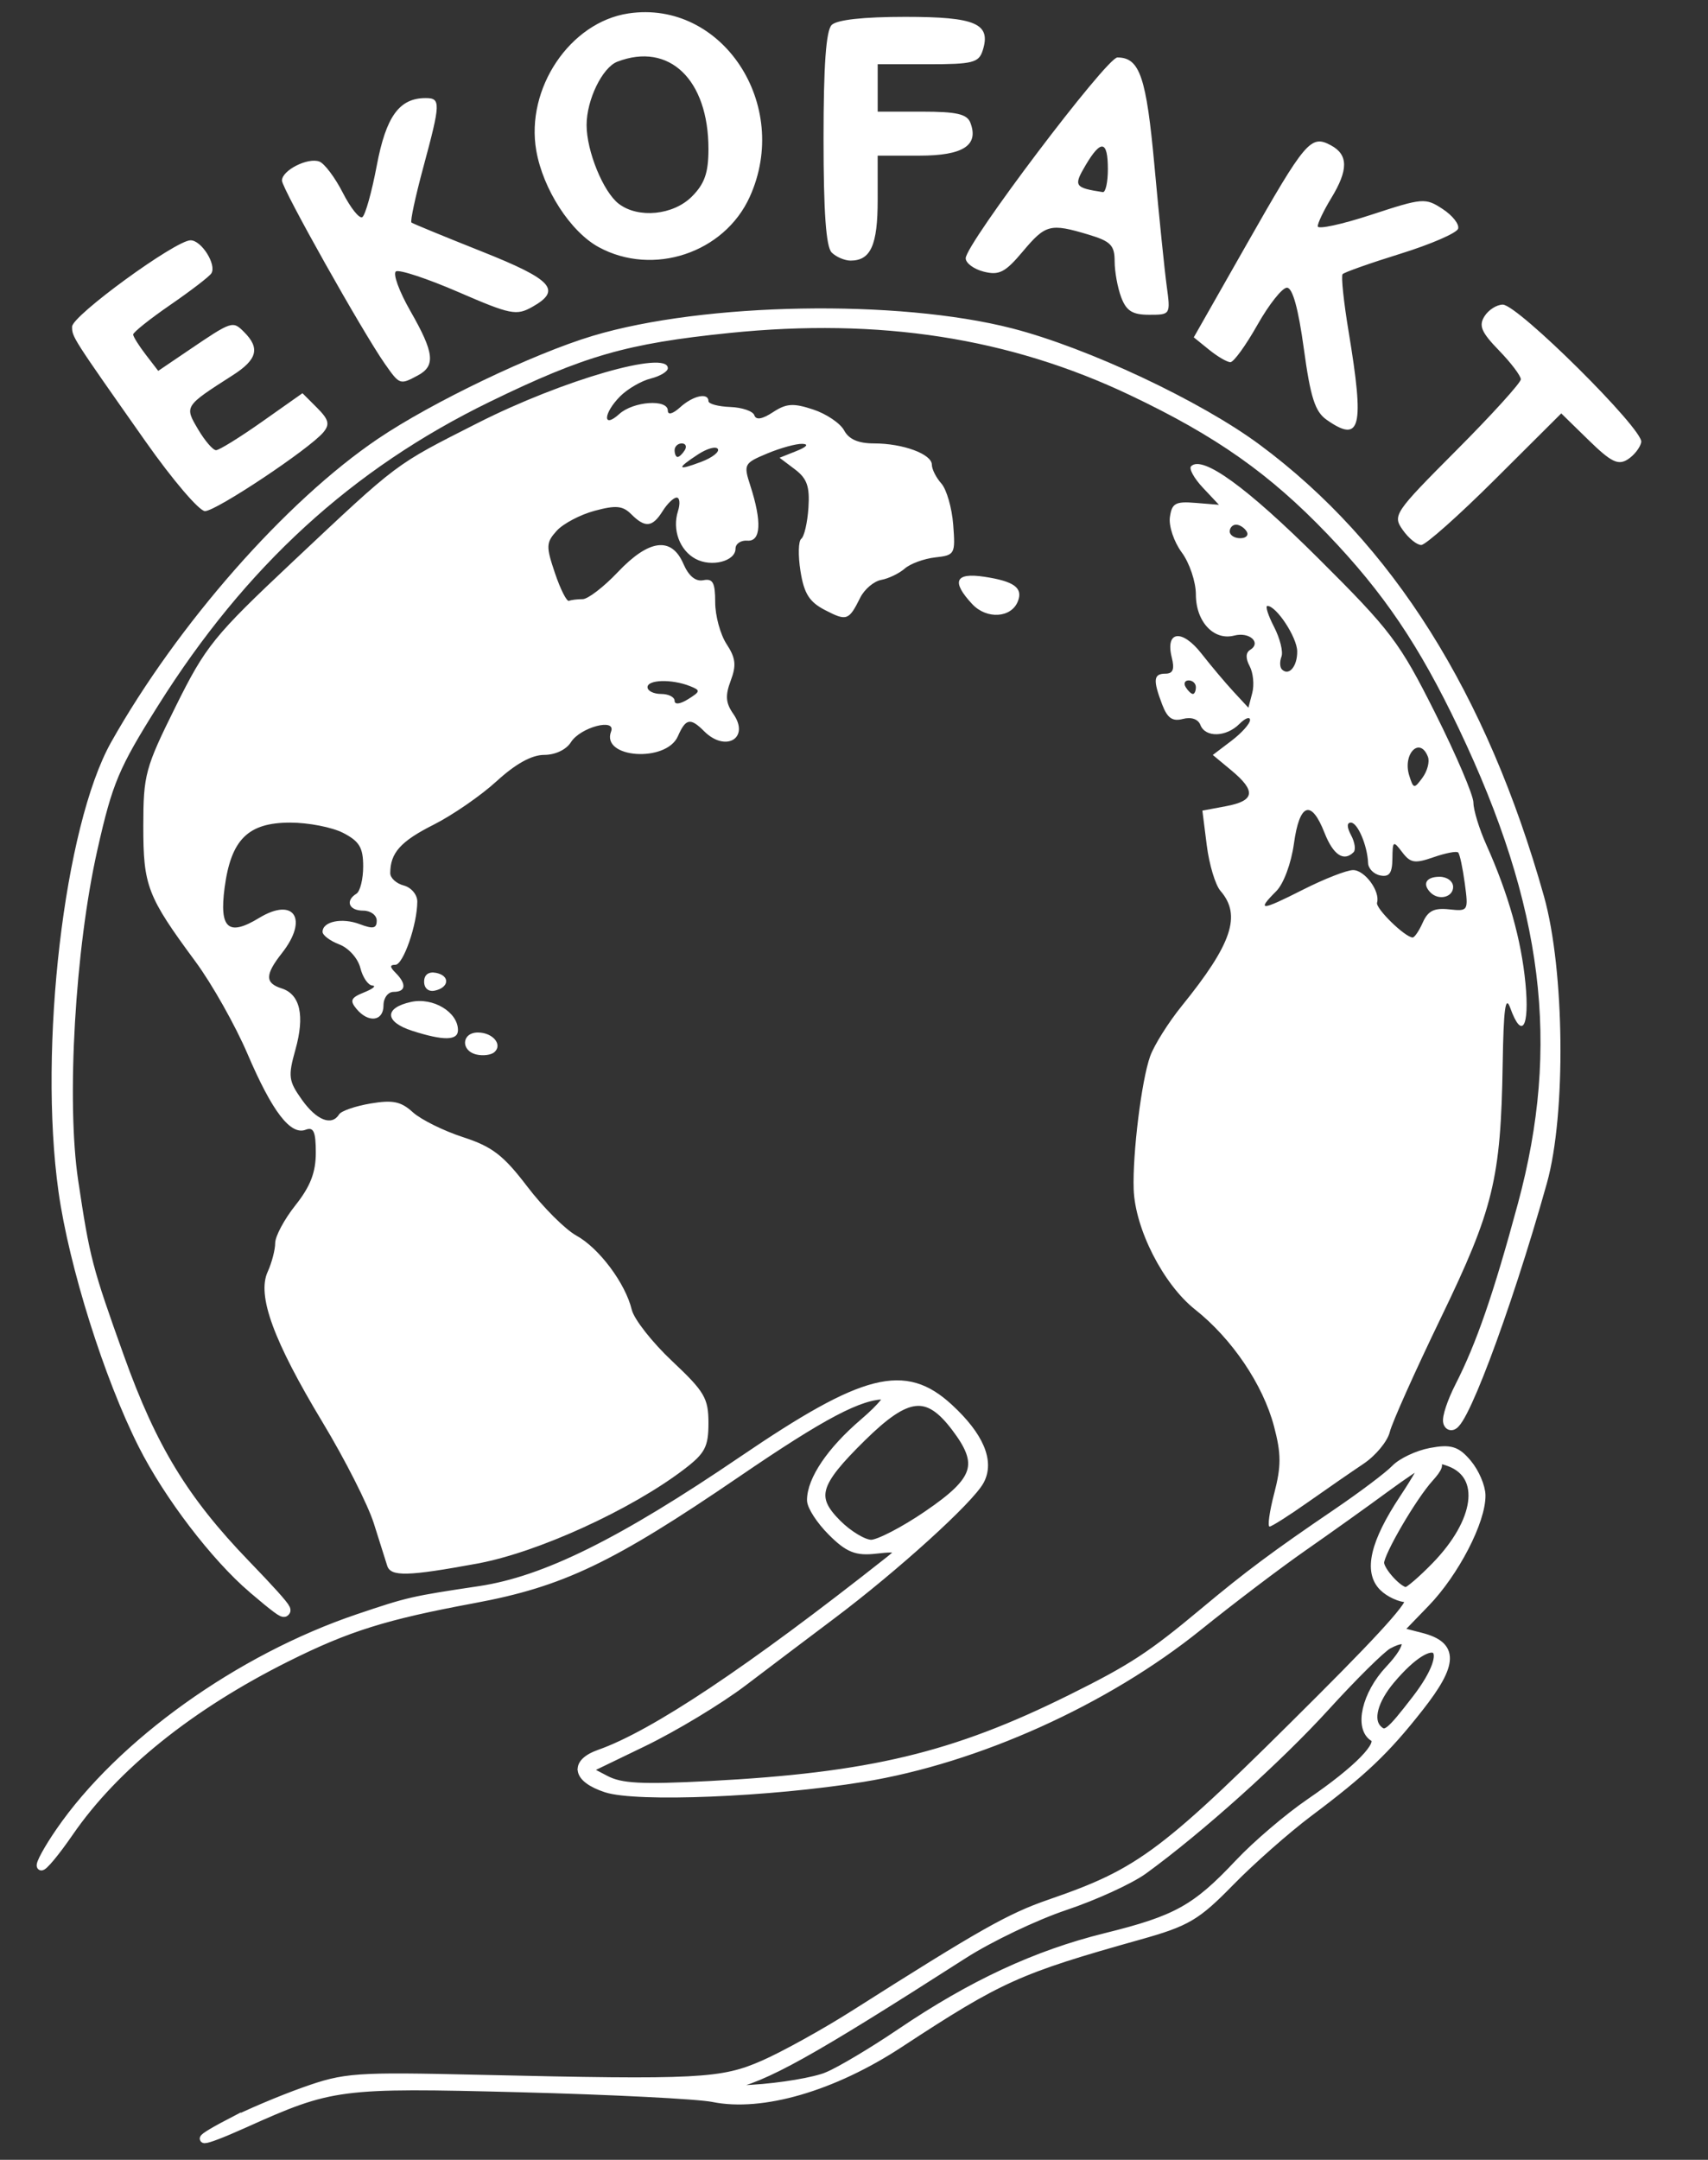
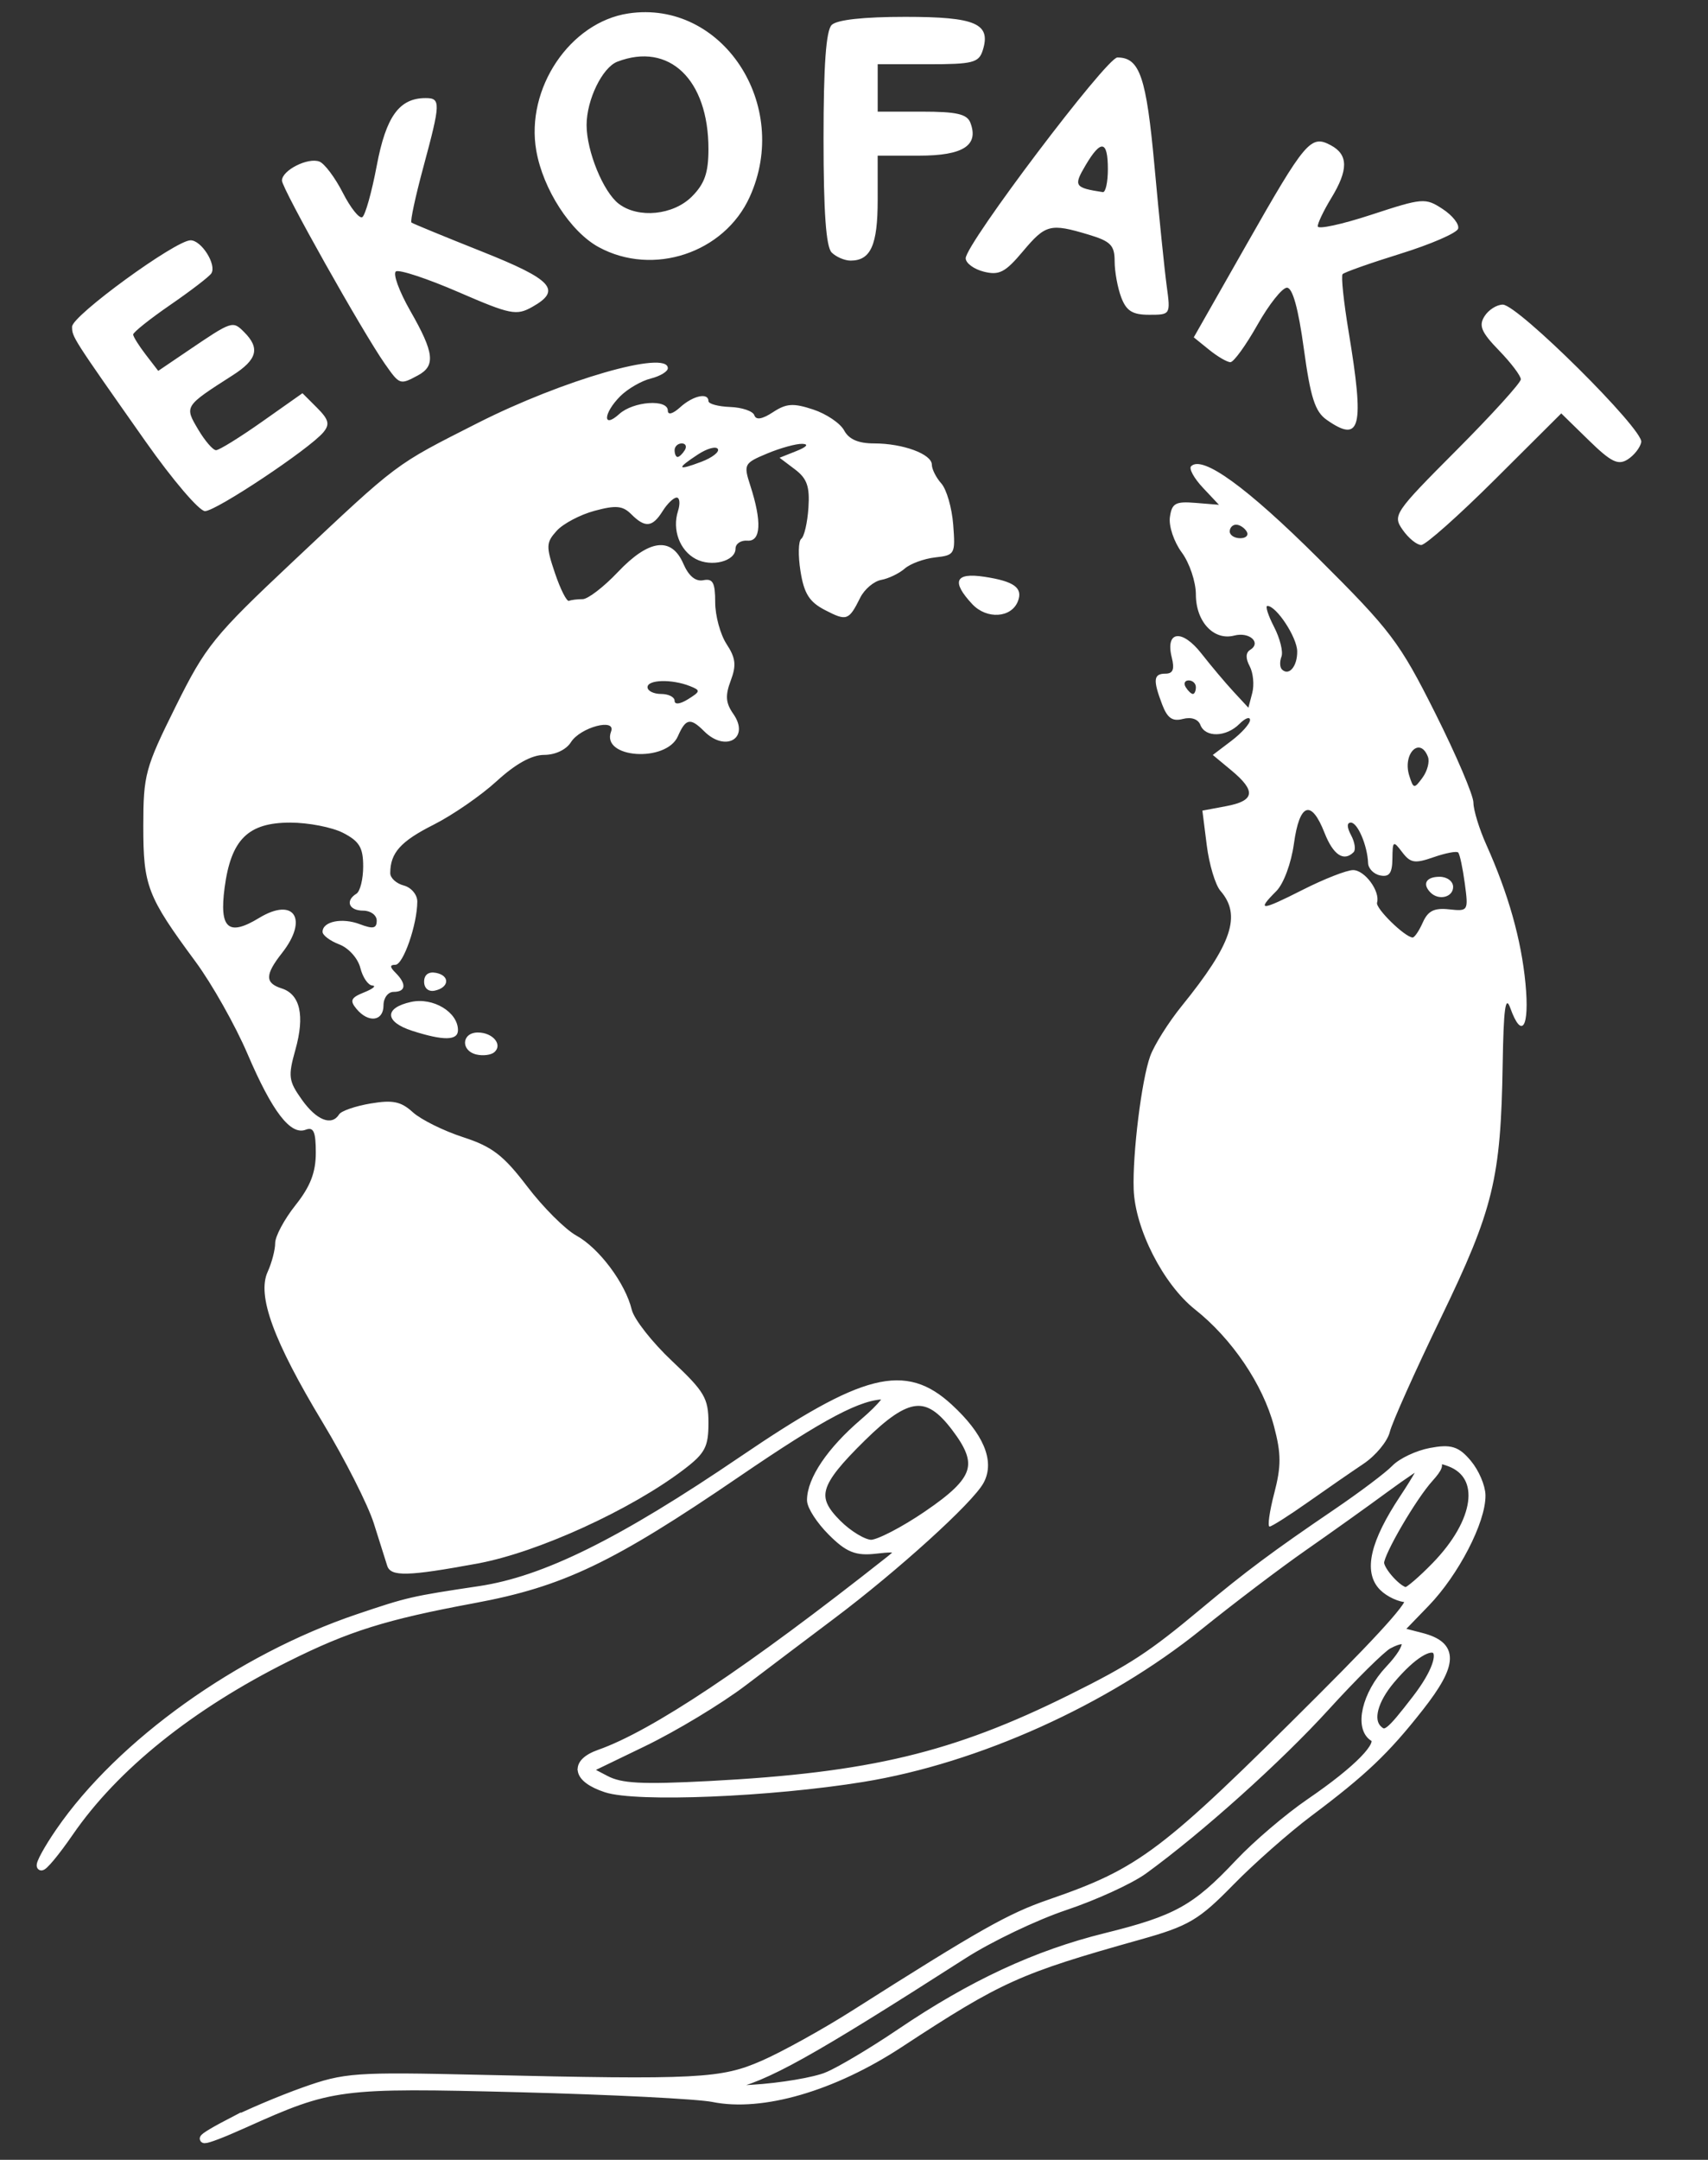
<svg xmlns="http://www.w3.org/2000/svg" xmlns:ns1="http://sodipodi.sourceforge.net/DTD/sodipodi-0.dtd" xmlns:ns2="http://www.inkscape.org/namespaces/inkscape" version="1.1" id="svg1" width="201.838" height="255.181" viewBox="0 0 201.838 255.181" ns1:docname="EventLogo.svg" ns2:version="1.4.2 (f4327f4, 2025-05-13)" xml:space="preserve">
  <rect x="0" y="0" width="201.838" height="255.181" fill="#333333" stroke="none" />
  <defs id="defs1" />
  <ns1:namedview id="namedview1" pagecolor="#505050" bordercolor="#eeeeee" borderopacity="1" ns2:showpageshadow="0" ns2:pageopacity="0" ns2:pagecheckerboard="0" ns2:deskcolor="#505050" ns2:zoom="3.0151296" ns2:cx="93.030827" ns2:cy="117.24206" ns2:window-width="1920" ns2:window-height="1051" ns2:window-x="-9" ns2:window-y="-9" ns2:window-maximized="1" ns2:current-layer="g1" />
  <g ns2:groupmode="layer" ns2:label="Image" id="g1" transform="translate(-24.281,-17.209)">
    <path style="fill:#ffffff;fill-opacity:1" d="m 70.037,202.2 c -0.172,-0.55 -0.883,-2.8 -1.579,-5 -0.696,-2.2 -3.411,-7.556 -6.032,-11.903 -5.834,-9.674 -7.79,-15.022 -6.517,-17.816 0.49,-1.076 0.891,-2.61 0.891,-3.409 0,-0.799 1.08,-2.811 2.4,-4.472 1.756,-2.21 2.4,-3.872 2.4,-6.196 0,-2.487 -0.259,-3.076 -1.194,-2.717 -1.791,0.687 -3.95,-2.125 -6.873,-8.953 -1.444,-3.374 -4.21,-8.279 -6.145,-10.901 -5.714,-7.739 -6.177,-8.944 -6.172,-16.045 0.004,-6.04 0.225,-6.857 3.818,-14.096 C 48.587,93.534 49.536,92.361 58.864,83.587 71.481,71.721 70.819,72.218 80.711,67.199 90.746,62.109 103.2,58.517 103.2,60.713 c 0,0.392 -0.909,0.941 -2.02,1.22 -1.111,0.279 -2.731,1.218 -3.6,2.087 -2.014,2.014 -2.119,3.916 -0.117,2.104 C 99.13,64.615 103.2,64.331 103.2,65.724 c 0,0.553 0.588,0.392 1.463,-0.4 1.518,-1.374 3.336,-1.768 3.339,-0.724 0.001,0.33 1.155,0.642 2.564,0.694 1.409,0.051 2.696,0.492 2.858,0.979 0.197,0.592 0.929,0.471 2.205,-0.366 1.581,-1.036 2.399,-1.09 4.746,-0.315 1.56,0.515 3.206,1.627 3.659,2.472 0.563,1.052 1.679,1.536 3.542,1.536 3.41,0 6.824,1.259 6.824,2.517 0,0.526 0.505,1.525 1.123,2.22 0.618,0.695 1.248,2.883 1.4,4.863 0.268,3.48 0.197,3.609 -2.123,3.867 -1.32,0.147 -2.94,0.74 -3.6,1.317 -0.66,0.578 -1.911,1.181 -2.78,1.34 -0.869,0.159 -1.985,1.103 -2.481,2.097 -1.352,2.712 -1.594,2.798 -4.157,1.473 -1.861,-0.963 -2.481,-1.943 -2.905,-4.593 -0.296,-1.853 -0.255,-3.579 0.092,-3.835 0.347,-0.256 0.727,-1.9 0.845,-3.652 0.17,-2.525 -0.162,-3.469 -1.598,-4.553 l -1.812,-1.367 1.998,-0.797 c 1.22,-0.487 1.491,-0.816 0.695,-0.847 -0.716,-0.028 -2.583,0.484 -4.147,1.138 -2.749,1.149 -2.817,1.277 -2.002,3.8 1.381,4.275 1.255,6.627 -0.349,6.5 -0.77,-0.061 -1.4,0.365 -1.4,0.946 0,1.488 -2.837,2.216 -4.716,1.21 -1.885,-1.009 -2.783,-3.443 -2.084,-5.645 0.279,-0.88 0.21,-1.6 -0.154,-1.6 -0.364,0 -1.111,0.72 -1.661,1.6 -1.201,1.922 -2.064,2.007 -3.708,0.364 -1.006,-1.006 -1.814,-1.081 -4.33,-0.403 -1.702,0.458 -3.716,1.521 -4.476,2.361 -1.261,1.394 -1.28,1.833 -0.208,5.003 0.646,1.912 1.391,3.386 1.656,3.276 0.264,-0.11 0.99,-0.2 1.613,-0.2 0.623,0 2.497,-1.44 4.165,-3.2 3.679,-3.883 6.339,-4.219 7.741,-0.979 0.629,1.453 1.446,2.124 2.361,1.941 1.126,-0.225 1.4,0.284 1.4,2.607 0,1.588 0.605,3.81 1.345,4.939 1.076,1.642 1.174,2.507 0.489,4.321 -0.664,1.76 -0.597,2.638 0.301,3.921 2.008,2.867 -0.902,4.597 -3.449,2.05 -1.622,-1.622 -2.168,-1.516 -3.096,0.6 -1.379,3.143 -9.107,2.599 -7.896,-0.556 0.63,-1.641 -3.641,-0.506 -4.745,1.261 -0.549,0.878 -1.852,1.496 -3.159,1.496 -1.469,0 -3.376,1.054 -5.608,3.098 -1.86,1.704 -5.227,4.027 -7.482,5.163 -3.879,1.953 -5.1,3.321 -5.1,5.711 0,0.573 0.72,1.23 1.6,1.46 0.88,0.23 1.598,1.082 1.596,1.893 -0.008,2.713 -1.66,7.475 -2.593,7.475 -0.676,0 -0.666,0.257 0.038,0.96 1.307,1.307 1.207,2.24 -0.24,2.24 -0.667,0 -1.2,0.711 -1.2,1.6 0,1.881 -1.782,2.109 -3.193,0.408 -0.818,-0.986 -0.662,-1.323 0.902,-1.949 1.04,-0.417 1.48,-0.78 0.978,-0.808 -0.502,-0.028 -1.142,-0.963 -1.422,-2.079 -0.285,-1.134 -1.381,-2.36 -2.487,-2.78 -1.088,-0.414 -1.978,-1.082 -1.978,-1.486 0,-1.232 2.301,-1.703 4.407,-0.903 1.566,0.595 1.993,0.505 1.993,-0.422 0,-0.649 -0.72,-1.18 -1.6,-1.18 -1.687,0 -2.153,-1.164 -0.8,-2 0.44,-0.272 0.8,-1.724 0.8,-3.227 0,-2.216 -0.446,-2.963 -2.36,-3.953 C 63.542,114.949 60.724,114.4 58.579,114.4 c -4.991,0 -6.998,1.991 -7.756,7.691 -0.642,4.831 0.443,5.784 4.072,3.577 4.146,-2.522 5.871,0.125 2.704,4.15 -2.008,2.553 -2.018,3.541 -0.041,4.169 2.196,0.697 2.762,3.21 1.631,7.247 -0.883,3.154 -0.813,3.687 0.774,5.916 1.728,2.427 3.521,3.129 4.393,1.72 0.248,-0.402 1.918,-0.978 3.71,-1.281 2.629,-0.444 3.593,-0.245 4.996,1.03 0.956,0.869 3.623,2.193 5.927,2.942 3.46,1.124 4.784,2.141 7.6,5.839 1.876,2.463 4.49,5.073 5.81,5.799 2.68,1.475 5.79,5.639 6.538,8.754 0.27,1.126 2.42,3.861 4.777,6.078 3.826,3.599 4.286,4.382 4.286,7.305 0,2.82 -0.4,3.58 -2.884,5.474 -6.271,4.783 -17.303,9.817 -24.378,11.123 -8.279,1.529 -10.29,1.579 -10.701,0.267 z M 105.797,98.266 C 103.671,97.424 100.8,97.501 100.8,98.4 c 0,0.44 0.72,0.8 1.6,0.8 0.88,0 1.6,0.363 1.6,0.807 0,0.479 0.649,0.401 1.597,-0.191 1.474,-0.921 1.49,-1.04 0.2,-1.551 z m 3.312,-28.013 c -0.216,-0.349 -1.273,-0.057 -2.35,0.649 -2.588,1.696 -2.472,1.954 0.392,0.873 1.293,-0.488 2.174,-1.173 1.958,-1.522 z M 105.2,70.4 c 0.272,-0.44 0.113,-0.8 -0.353,-0.8 -0.466,0 -0.847,0.36 -0.847,0.8 0,0.44 0.159,0.8 0.353,0.8 0.194,0 0.575,-0.36 0.847,-0.8 z m 69.658,123.252 c 0.837,-3.225 0.832,-4.675 -0.024,-7.92 -1.301,-4.93 -4.961,-10.347 -9.331,-13.808 -3.748,-2.968 -7.091,-9.514 -7.253,-14.201 -0.146,-4.201 0.935,-12.918 1.949,-15.723 0.477,-1.32 2.158,-3.992 3.734,-5.939 5.94,-7.333 7.075,-10.712 4.57,-13.598 -0.603,-0.695 -1.33,-3.112 -1.615,-5.371 l -0.519,-4.108 2.815,-0.528 c 3.387,-0.635 3.554,-1.782 0.615,-4.222 l -2.2,-1.827 2.2,-1.67 c 1.21,-0.919 2.2,-2.026 2.2,-2.461 0,-0.435 -0.566,-0.225 -1.257,0.467 -1.567,1.567 -4.028,1.63 -4.608,0.119 -0.266,-0.692 -1.077,-0.971 -2.071,-0.71 -1.237,0.323 -1.833,-0.094 -2.449,-1.714 -1.107,-2.911 -1.027,-3.637 0.401,-3.637 0.882,0 1.084,-0.525 0.735,-1.913 -0.789,-3.145 1.205,-3.404 3.511,-0.457 1.138,1.454 2.851,3.488 3.807,4.519 l 1.738,1.875 0.456,-1.742 c 0.251,-0.958 0.113,-2.382 -0.306,-3.164 -0.494,-0.923 -0.475,-1.599 0.054,-1.926 1.37,-0.847 -0.083,-2.161 -1.872,-1.693 -2.42,0.633 -4.539,-1.635 -4.539,-4.856 0,-1.491 -0.75,-3.723 -1.67,-4.967 -0.921,-1.246 -1.549,-3.115 -1.4,-4.168 0.233,-1.645 0.652,-1.878 3.033,-1.684 l 2.763,0.225 -1.9,-2.022 c -1.045,-1.112 -1.67,-2.252 -1.389,-2.533 1.332,-1.332 6.568,2.459 15.031,10.881 8.577,8.536 9.607,9.898 13.8,18.255 2.492,4.967 4.531,9.741 4.531,10.609 0,0.868 0.685,3.104 1.522,4.969 2.607,5.809 4.129,11.197 4.628,16.391 0.5,5.199 -0.431,6.701 -1.796,2.9 -0.566,-1.576 -0.79,0.07 -0.896,6.6 -0.221,13.588 -1.089,17.158 -7.297,29.999 -3.058,6.325 -5.778,12.401 -6.045,13.501 -0.267,1.1 -1.662,2.789 -3.101,3.752 -1.439,0.964 -4.416,3.021 -6.616,4.572 -2.2,1.551 -4.217,2.832 -4.483,2.848 -0.266,0.016 -0.022,-1.748 0.541,-3.92 z M 192.416,126.2 c 0.607,-1.372 1.343,-1.741 3.101,-1.552 2.27,0.244 2.299,0.196 1.861,-3.066 -0.244,-1.823 -0.596,-3.466 -0.782,-3.651 -0.186,-0.186 -1.495,0.066 -2.911,0.559 -2.216,0.772 -2.73,0.69 -3.704,-0.596 -1.061,-1.401 -1.133,-1.353 -1.157,0.765 -0.019,1.714 -0.363,2.193 -1.425,1.987 -0.77,-0.149 -1.421,-0.806 -1.447,-1.459 -0.083,-2.08 -1.234,-4.787 -2.035,-4.787 -0.49,0 -0.48,0.549 0.026,1.495 0.44,0.822 0.573,1.722 0.295,2 -1.163,1.163 -2.407,0.333 -3.439,-2.295 -1.57,-4 -2.953,-3.508 -3.612,1.287 -0.318,2.312 -1.219,4.744 -2.075,5.6 -2.387,2.387 -1.836,2.363 3.087,-0.134 2.53,-1.283 5.217,-2.338 5.972,-2.343 1.381,-0.01 3.231,2.5 2.839,3.852 -0.194,0.669 3.26,4.051 4.199,4.112 0.226,0.015 0.768,-0.783 1.206,-1.773 z m 0.917,-3.533 C 192.319,121.652 192.806,120.8 194.4,120.8 c 0.889,0 1.6,0.533 1.6,1.2 0,1.218 -1.692,1.641 -2.667,0.667 z m -0.308,-16.033 c -0.947,-2.469 -3.029,-0.365 -2.206,2.229 0.494,1.557 0.58,1.57 1.563,0.226 0.572,-0.782 0.861,-1.887 0.643,-2.455 z M 165.6,98.4 c 0,-0.44 -0.381,-0.8 -0.847,-0.8 -0.466,0 -0.625,0.36 -0.353,0.8 0.272,0.44 0.653,0.8 0.847,0.8 0.194,0 0.353,-0.36 0.353,-0.8 z m 11.973,-4.247 c -0.025,-1.656 -2.458,-5.353 -3.522,-5.353 -0.271,0 0.083,1.112 0.786,2.472 0.703,1.36 1.097,2.945 0.876,3.522 -0.222,0.577 -0.197,1.255 0.054,1.506 0.829,0.829 1.834,-0.365 1.807,-2.147 z M 171.6,80 c -0.272,-0.44 -0.833,-0.8 -1.247,-0.8 -0.414,0 -0.753,0.36 -0.753,0.8 0,0.44 0.561,0.8 1.247,0.8 0.686,0 1.025,-0.36 0.753,-0.8 z M 80.6,141.803 C 78.692,141.366 78.819,139.2 80.753,139.2 c 1.769,0 2.971,1.445 1.938,2.332 -0.38,0.326 -1.32,0.448 -2.09,0.272 z m -7.6,-2.801 c -3.277,-1.051 -3.349,-2.711 -0.146,-3.414 2.604,-0.572 5.546,1.198 5.546,3.336 0,1.24 -1.702,1.265 -5.4,0.079 z m 1.4,-5.803 c 0,-0.824 0.524,-1.216 1.4,-1.048 1.686,0.325 1.58,1.745 -0.158,2.106 -0.725,0.151 -1.242,-0.29 -1.242,-1.059 z M 139.169,88.582 c -2.494,-2.677 -2.019,-3.75 1.431,-3.228 3.515,0.532 4.579,1.303 3.974,2.881 -0.766,1.995 -3.694,2.183 -5.405,0.347 z m 50.873,-8.765 c -1.21,-1.727 -1.013,-2.019 6.355,-9.414 4.182,-4.197 7.603,-7.968 7.603,-8.379 0,-0.411 -1.161,-1.946 -2.581,-3.41 -2.09,-2.156 -2.416,-2.924 -1.713,-4.038 0.477,-0.757 1.451,-1.376 2.163,-1.376 1.774,0 16.654,14.774 16.363,16.246 -0.128,0.65 -0.854,1.573 -1.612,2.051 -1.13,0.712 -1.963,0.299 -4.611,-2.288 l -3.232,-3.156 -7.803,7.774 c -4.292,4.275 -8.226,7.774 -8.743,7.774 -0.517,0 -1.502,-0.802 -2.189,-1.783 z M 41.503,69.4 C 32.771,56.988 32.8,57.034 32.8,55.802 c 0,-1.293 12.226,-10.202 14.001,-10.202 1.286,0 3.095,2.873 2.458,3.904 -0.228,0.369 -2.405,2.041 -4.837,3.716 -2.432,1.675 -4.415,3.256 -4.405,3.513 0.01,0.257 0.68,1.328 1.49,2.381 l 1.472,1.914 3.51,-2.378 c 5.24,-3.55 5.282,-3.564 6.646,-2.201 1.897,1.897 1.544,3.24 -1.336,5.085 -5.755,3.686 -5.734,3.653 -4.105,6.41 0.798,1.35 1.75,2.455 2.117,2.455 0.367,0 2.814,-1.515 5.439,-3.366 l 4.773,-3.366 1.722,1.722 c 1.387,1.387 1.534,1.949 0.753,2.89 -1.625,1.958 -12.679,9.319 -13.994,9.319 -0.678,0 -3.829,-3.69 -7.002,-8.2 z M 181.049,66.804 c -1.368,-0.958 -1.903,-2.626 -2.692,-8.4 -0.649,-4.748 -1.329,-7.204 -1.995,-7.204 -0.556,0 -2.127,1.98 -3.493,4.4 -1.366,2.42 -2.8,4.4 -3.188,4.4 -0.387,0 -1.52,-0.66 -2.517,-1.467 l -1.812,-1.467 6.192,-10.892 c 7.028,-12.362 7.63,-13.071 10.004,-11.801 2.074,1.11 2.087,2.902 0.048,6.247 -0.878,1.441 -1.597,2.938 -1.597,3.328 0,0.39 2.844,-0.223 6.321,-1.363 6.102,-2 6.395,-2.024 8.45,-0.677 1.171,0.767 1.989,1.814 1.818,2.327 -0.171,0.512 -3.233,1.84 -6.805,2.949 -3.572,1.109 -6.651,2.197 -6.844,2.417 -0.192,0.22 0.128,3.28 0.713,6.8 1.888,11.376 1.425,13.226 -2.604,10.404 z M 69.765,60.2 C 67.128,56.442 57.6,39.481 57.6,38.544 c 0,-1.21 3.068,-2.766 4.426,-2.245 0.606,0.232 1.851,1.893 2.768,3.69 0.917,1.797 1.952,3.091 2.301,2.875 0.349,-0.216 1.117,-2.951 1.707,-6.08 1.098,-5.821 2.664,-7.985 5.775,-7.985 1.803,0 1.785,0.546 -0.275,8.182 -0.934,3.46 -1.564,6.395 -1.4,6.522 0.164,0.127 3.897,1.664 8.297,3.414 8.388,3.336 9.512,4.572 5.971,6.56 -1.866,1.047 -2.568,0.906 -8.703,-1.753 -3.67,-1.591 -6.998,-2.692 -7.394,-2.447 -0.396,0.245 0.37,2.351 1.703,4.681 2.825,4.937 3.002,6.475 0.876,7.613 -2.111,1.13 -2.139,1.12 -3.888,-1.372 z m 87.015,-7.852 C 156.351,51.219 156,49.296 156,48.075 c 0,-1.886 -0.467,-2.361 -3.093,-3.148 -4.524,-1.355 -5.064,-1.216 -7.762,1.997 -2.069,2.464 -2.792,2.839 -4.6,2.385 C 139.366,49.012 138.4,48.298 138.4,47.723 c 0,-1.687 16.65,-23.723 17.924,-23.723 2.649,0 3.424,2.282 4.394,12.931 0.535,5.868 1.18,12.199 1.435,14.069 0.461,3.381 0.449,3.4 -2.065,3.4 -1.978,0 -2.698,-0.447 -3.309,-2.052 z M 155.2,37.2 c 0,-3.414 -0.809,-3.555 -2.637,-0.46 -1.445,2.446 -1.314,2.649 2.037,3.168 0.33,0.051 0.6,-1.167 0.6,-2.707 z m -60.168,9.208 c -3.329,-1.809 -6.576,-6.826 -7.377,-11.396 -1.285,-7.337 3.98,-15.179 10.886,-16.215 11.058,-1.658 19.284,10.784 14.334,21.682 -3.009,6.625 -11.42,9.42 -17.843,5.929 z m 11.004,-5.971 C 107.549,38.923 108,37.632 108,34.811 c 0,-8.209 -4.647,-12.661 -10.764,-10.314 -1.777,0.682 -3.636,4.51 -3.636,7.489 0,3.089 1.974,7.914 3.808,9.307 2.307,1.752 6.429,1.343 8.628,-0.856 z M 122.56,47.04 c -0.665,-0.665 -0.96,-4.8 -0.96,-13.44 0,-8.64 0.295,-12.775 0.96,-13.44 0.614,-0.614 3.747,-0.96 8.702,-0.96 8.327,0 10.156,0.792 9.15,3.962 -0.463,1.458 -1.176,1.638 -6.466,1.638 H 128 v 2.8 2.8 h 5.225 c 4.099,0 5.333,0.282 5.727,1.309 1.028,2.679 -0.856,3.891 -6.046,3.891 h -4.909 l 0.001,5.24 c 0.001,5.321 -0.82,7.16 -3.199,7.16 -0.704,0 -1.712,-0.432 -2.24,-0.96 z" id="path1" ns1:nodetypes="sssssssssscsssssssssssssssssssssssssssscssssssssssssssssssssssssssssssssssssssssssssssssssssssssssssssssssssssssssssssssssssscsssssscsscsssssssssscsssssssscsssssssssssssssscssssssssssssssssssccssssssssssssscsssscssssssssssssssssssssssssssssssscsssssssscscsssssscsssscssssscssssssssssccsssssssssssssssssssssssssssssssssssssssssscssssscccssscsscc" />
    <path style="fill:#ffffff;stroke:#ffffff;stroke-opacity:1;fill-opacity:1" d="m 51.407,268.052 c 2.013,-1.049 5.973,-2.73 8.8,-3.736 4.848,-1.725 6.023,-1.808 20.739,-1.469 25.918,0.597 28.623,0.458 33.6,-1.727 2.42,-1.063 7.22,-3.722 10.666,-5.909 15.101,-9.586 18.408,-11.457 23.129,-13.086 10.891,-3.758 13.508,-5.74 32.046,-24.262 8.338,-8.33 11.372,-11.83 10.257,-11.83 -0.871,0 -2.182,-0.599 -2.914,-1.331 -1.828,-1.828 -1.033,-5.23 2.445,-10.469 1.534,-2.31 2.589,-4.2 2.346,-4.2 -0.243,0 -2.317,1.38 -4.608,3.067 -2.291,1.687 -6.618,4.777 -9.615,6.866 -2.997,2.089 -8.577,6.321 -12.4,9.403 -10.948,8.826 -26.153,15.681 -39.655,17.877 -10.92,1.776 -26.749,2.423 -30.336,1.239 -3.499,-1.155 -3.841,-2.982 -0.761,-4.068 6.414,-2.26 17.778,-9.843 34.275,-22.873 1.718,-1.357 1.376,-1.62 -1.652,-1.266 -2.264,0.264 -3.224,-0.123 -5.2,-2.099 -1.333,-1.333 -2.423,-3.009 -2.423,-3.725 0,-2.395 2.325,-5.833 6.179,-9.137 2.28,-1.954 3.304,-3.277 2.54,-3.28 -2.985,-0.012 -7.344,2.284 -17.519,9.229 -14.875,10.153 -20.684,12.929 -31.097,14.862 -10.484,1.947 -14.917,3.335 -22.103,6.924 -11.405,5.696 -20.318,12.859 -25.671,20.631 -1.647,2.392 -3.15,4.194 -3.339,4.005 -0.189,-0.189 0.809,-2.02 2.218,-4.068 7.176,-10.431 21.222,-20.475 35.263,-25.217 5.95,-2.009 6.369,-2.106 14.329,-3.297 7.72,-1.155 16.746,-5.621 31.163,-15.42 14.362,-9.762 19.085,-10.956 24.309,-6.146 3.615,3.328 4.89,6.322 3.667,8.607 -1.206,2.254 -10.06,10.282 -17.519,15.884 -2.929,2.2 -7.641,5.76 -10.472,7.91 -2.831,2.151 -8.152,5.362 -11.824,7.137 l -6.678,3.227 2.249,1.178 c 1.805,0.946 4.229,1.075 12.278,0.655 18.996,-0.992 28.918,-3.368 42.757,-10.239 7.184,-3.567 9.466,-5.058 15.672,-10.243 5.254,-4.39 8.427,-6.753 15.722,-11.711 3.013,-2.048 6.107,-4.379 6.875,-5.182 0.768,-0.802 2.658,-1.696 4.2,-1.985 2.336,-0.438 3.065,-0.211 4.377,1.363 0.866,1.039 1.586,2.719 1.6,3.733 0.044,3.023 -3.113,9.127 -6.568,12.703 l -3.235,3.347 2.715,0.7 c 3.905,1.007 3.854,3.121 -0.199,8.283 -4.022,5.123 -6.637,7.61 -13.086,12.449 -2.64,1.981 -6.816,5.664 -9.281,8.185 -4.024,4.116 -5.125,4.764 -10.8,6.356 -14.273,4.004 -16.459,4.99 -28.319,12.766 -7.824,5.13 -16.232,7.576 -22,6.4 -1.76,-0.359 -12.045,-0.879 -22.856,-1.156 -21.308,-0.546 -22.232,-0.426 -32.568,4.222 -5.423,2.438 -6.458,2.389 -1.715,-0.083 z m 70.656,-5.532 c 1.493,-0.624 5.362,-2.928 8.598,-5.12 8.471,-5.738 16.057,-9.268 24.282,-11.301 8.383,-2.072 10.657,-3.335 15.752,-8.751 2.062,-2.192 5.842,-5.414 8.4,-7.161 5.689,-3.884 8.703,-6.98 7.511,-7.716 -1.807,-1.116 -0.888,-5.093 1.845,-7.992 2.695,-2.857 2.632,-4.418 -0.119,-2.945 -0.796,0.426 -4.13,3.722 -7.409,7.324 -5.609,6.162 -14.916,14.514 -21.501,19.296 -1.606,1.166 -5.79,3.081 -9.298,4.256 -3.508,1.175 -8.898,3.75 -11.978,5.723 -18.348,11.753 -23.363,14.543 -27.939,15.546 -2.576,0.564 -1.959,0.637 2.941,0.345 3.411,-0.203 7.423,-0.88 8.916,-1.504 z m 69.56,-44.543 c 4.933,-6.396 2.215,-8.486 -2.99,-2.299 -2.024,2.406 -2.645,4.732 -1.553,5.823 0.925,0.925 1.391,0.563 4.543,-3.524 z m 2.313,-15.743 c 5.113,-5.262 5.852,-10.663 1.677,-12.251 -1.149,-0.437 -2.279,-0.604 -2.511,-0.372 -0.232,0.232 0.06,0.422 0.65,0.422 0.732,0 0.554,0.572 -0.558,1.8 -1.982,2.187 -5.848,8.806 -5.848,10.013 0,0.979 2.2,3.387 3.095,3.387 0.319,0 1.892,-1.35 3.495,-3 z m -60.041,-6.05 c 6.011,-4.106 6.605,-5.975 3.288,-10.345 -3.29,-4.335 -5.689,-4.075 -11.044,1.196 -5.541,5.454 -6.011,7.104 -2.91,10.206 1.317,1.317 3.119,2.394 4.004,2.394 0.886,0 3.883,-1.553 6.662,-3.45 z" id="path1-7" />
-     <path style="fill:#ffffff;stroke:#ffffff;stroke-width:1.513;stroke-dasharray:none;stroke-dashoffset:0;stroke-opacity:1;fill-opacity:1" d="m 54.279,204.758 c -4.429,-3.791 -9.929,-11 -12.933,-16.953 -4.05,-8.024 -8.17,-21.132 -9.403,-29.91 -2.366,-16.853 0.682,-42.954 6.149,-52.657 7.792,-13.829 20.508,-28.286 31.282,-35.564 6.335,-4.279 18.22,-9.974 25.17,-12.06 13.016,-3.907 35.82,-4.31 49.187,-0.867 8.806,2.268 22.059,8.498 28.962,13.615 15.53,11.513 26.605,29.114 33.311,52.94 2.412,8.569 2.588,25.499 0.348,33.497 -4.311,15.392 -10.057,30.564 -10.768,28.431 -0.159,-0.477 0.457,-2.33 1.37,-4.119 2.501,-4.903 4.533,-10.781 7.428,-21.487 5.122,-18.947 3.065,-35.486 -7.054,-56.712 -4.701,-9.86 -8.922,-16.104 -15.604,-23.085 -6.923,-7.231 -13.31,-11.732 -23.574,-16.611 -14.401,-6.845 -29.874,-9.248 -47.763,-7.416 -12.203,1.249 -17.27,2.704 -28.547,8.195 -16.414,7.993 -29.112,19.619 -39.526,36.189 -4.697,7.473 -5.468,9.308 -7.261,17.268 -2.654,11.78 -3.702,29.874 -2.28,39.346 1.386,9.234 1.664,10.297 5.456,20.886 3.838,10.716 7.623,16.927 14.931,24.497 5.852,6.061 6.243,6.962 1.12,2.577 z" id="path1-75" />
  </g>
</svg>